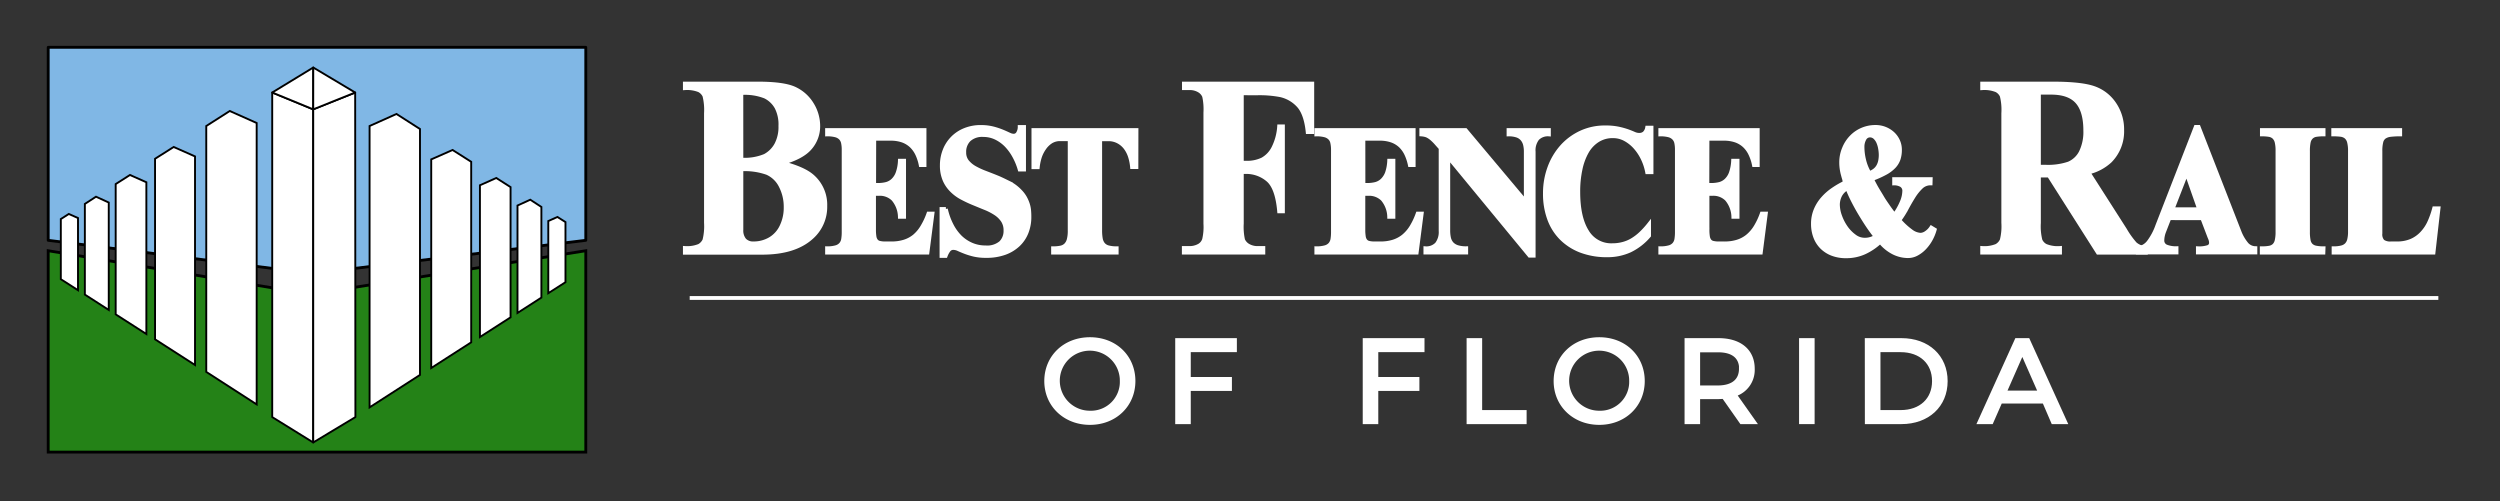
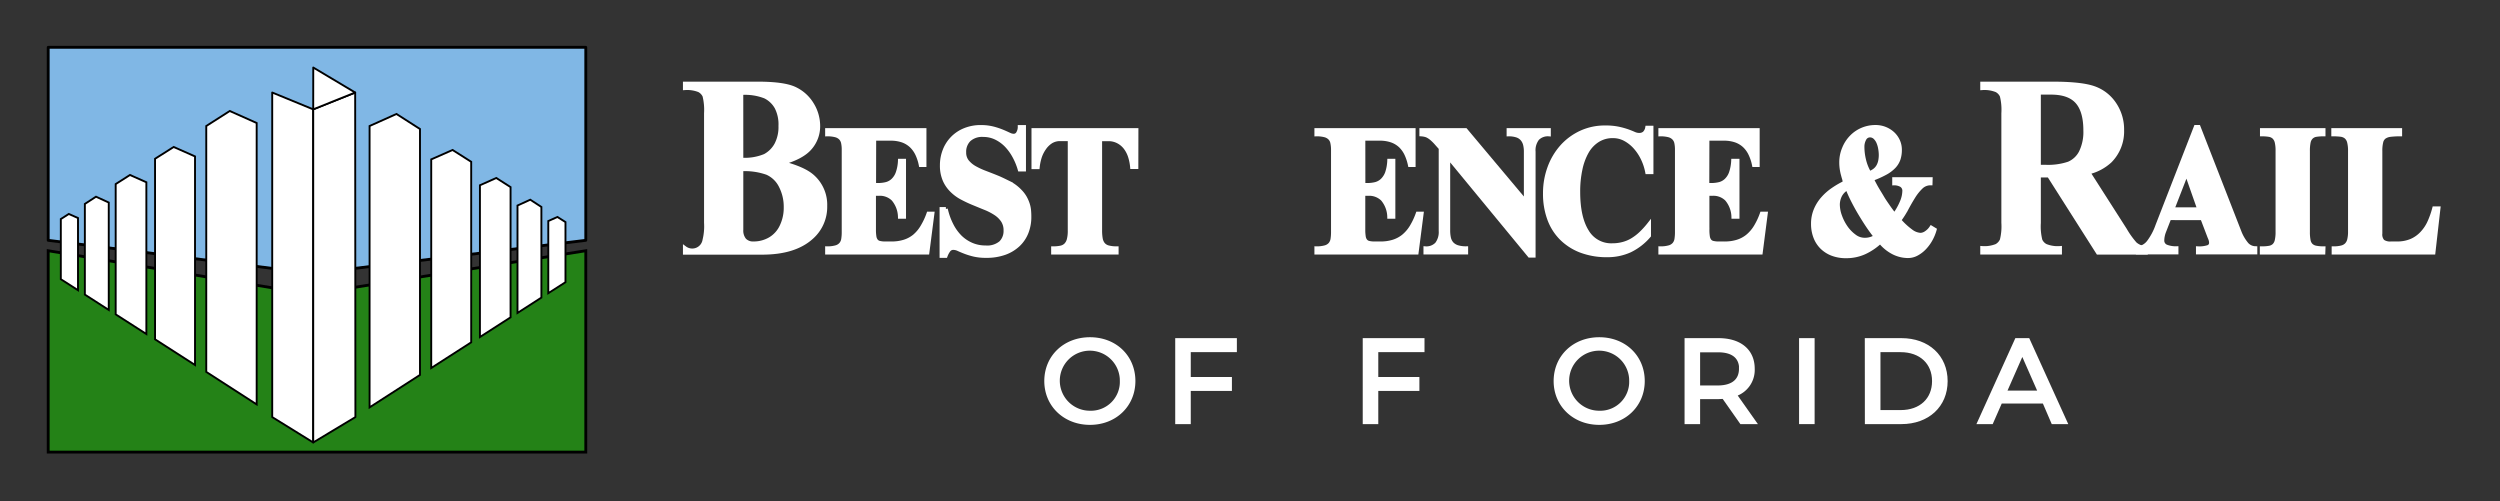
<svg xmlns="http://www.w3.org/2000/svg" id="Layer_1" data-name="Layer 1" viewBox="0 0 656.09 131.61">
  <rect x="0" y="0" width="656.09" height="131.61" fill="#333333" stroke="none" />
  <defs>
    <style>.cls-1{fill:#80b7e5;}.cls-1,.cls-2,.cls-3,.cls-4{stroke:#000;}.cls-1,.cls-3{stroke-linejoin:round;}.cls-1,.cls-2{stroke-width:0.75px;}.cls-2{fill:#248217;}.cls-2,.cls-4,.cls-5{stroke-miterlimit:10;}.cls-3,.cls-4,.cls-5{fill:#fff;}.cls-3,.cls-4{stroke-width:0.5px;}.cls-5{stroke:#fff;}</style>
  </defs>
  <polygon class="cls-1" points="153.73 63.07 82.08 71.77 12.65 63.07 12.65 12.42 153.73 12.42 153.73 63.07" />
  <polygon class="cls-2" points="153.73 118.65 12.65 118.65 12.65 65.8 81.57 77.22 153.73 65.8 153.73 118.65" />
  <polygon class="cls-3" points="82.2 116.12 71.44 109.46 71.44 24.28 82.2 28.7 82.2 116.12" />
-   <polygon class="cls-3" points="82.2 28.7 82.21 17.72 71.44 24.28 82.2 28.7" />
  <polygon class="cls-3" points="82.2 116.12 93.27 109.46 93.21 24.28 82.2 28.7 82.2 116.12" />
  <polygon class="cls-3" points="82.2 28.7 82.21 17.72 93.21 24.28 82.2 28.7" />
  <polygon class="cls-4" points="67.36 106.13 54.13 97.6 54.13 33.07 60.3 29.13 67.36 32.28 67.36 106.13" />
  <polygon class="cls-4" points="51.18 95.79 40.69 89.05 40.69 41.67 45.58 38.57 51.18 41.05 51.18 95.79" />
  <polygon class="cls-4" points="38.41 87.66 30.36 82.5 30.36 48.31 34.11 45.92 38.41 47.83 38.41 87.66" />
  <polygon class="cls-4" points="28.54 81.34 22.27 77.31 22.27 53.52 25.19 51.62 28.54 53.15 28.54 81.34" />
  <polygon class="cls-4" points="20.47 76.16 15.96 73.27 15.96 57.49 18.06 56.15 20.47 57.22 20.47 76.16" />
  <polygon class="cls-4" points="96.99 106.91 110.22 98.39 110.22 33.86 104.05 29.91 96.99 33.07 96.99 106.91" />
  <polygon class="cls-4" points="113.17 96.58 123.66 89.84 123.66 42.46 118.77 39.36 113.17 41.83 113.17 96.58" />
  <polygon class="cls-4" points="125.95 88.45 133.99 83.28 133.99 49.1 130.24 46.71 125.95 48.62 125.95 88.45" />
  <polygon class="cls-4" points="135.81 82.13 142.08 78.1 142.08 54.31 139.16 52.41 135.81 53.94 135.81 82.13" />
  <polygon class="cls-4" points="143.89 76.95 148.4 74.06 148.4 58.28 146.29 56.94 143.89 58.01 143.89 76.95" />
-   <path class="cls-5" d="M205.29,42.77q5.69,1.47,8,3.57a9.9,9.9,0,0,1,3.3,7.72,10.65,10.65,0,0,1-3.63,8.27q-4.44,4-12.92,4H179.73V65.08a8.39,8.39,0,0,0,3.76-.57A3.24,3.24,0,0,0,184.87,63a15.13,15.13,0,0,0,.4-4.51V29.72a15.43,15.43,0,0,0-.4-4.54,3.08,3.08,0,0,0-1.4-1.48,8.56,8.56,0,0,0-3.74-.56V21.93h19.14q6.85,0,9.72,1.36a10.43,10.43,0,0,1,4.5,4.05,10.85,10.85,0,0,1,1.65,5.75,8.65,8.65,0,0,1-2.09,5.7C211.26,40.46,208.8,41.79,205.29,42.77Zm-10.72,1.67V58.67l0,1.63a3.88,3.88,0,0,0,.81,2.67,3.06,3.06,0,0,0,2.4.9,8.47,8.47,0,0,0,4.34-1.16,7.58,7.58,0,0,0,3-3.37,11.16,11.16,0,0,0,1.06-4.92,11.86,11.86,0,0,0-1.29-5.58,7.27,7.27,0,0,0-3.57-3.45A17.46,17.46,0,0,0,194.57,44.44Zm0-2.55a13.8,13.8,0,0,0,6.17-1,7.35,7.35,0,0,0,3-3,9.88,9.88,0,0,0,1.06-4.84,9.81,9.81,0,0,0-1-4.82,6.91,6.91,0,0,0-3-2.87,14.36,14.36,0,0,0-6.24-.94Z" />
+   <path class="cls-5" d="M205.29,42.77q5.69,1.47,8,3.57a9.9,9.9,0,0,1,3.3,7.72,10.65,10.65,0,0,1-3.63,8.27q-4.44,4-12.92,4H179.73V65.08A3.24,3.24,0,0,0,184.87,63a15.13,15.13,0,0,0,.4-4.51V29.72a15.43,15.43,0,0,0-.4-4.54,3.08,3.08,0,0,0-1.4-1.48,8.56,8.56,0,0,0-3.74-.56V21.93h19.14q6.85,0,9.72,1.36a10.43,10.43,0,0,1,4.5,4.05,10.85,10.85,0,0,1,1.65,5.75,8.65,8.65,0,0,1-2.09,5.7C211.26,40.46,208.8,41.79,205.29,42.77Zm-10.72,1.67V58.67l0,1.63a3.88,3.88,0,0,0,.81,2.67,3.06,3.06,0,0,0,2.4.9,8.47,8.47,0,0,0,4.34-1.16,7.58,7.58,0,0,0,3-3.37,11.16,11.16,0,0,0,1.06-4.92,11.86,11.86,0,0,0-1.29-5.58,7.27,7.27,0,0,0-3.57-3.45A17.46,17.46,0,0,0,194.57,44.44Zm0-2.55a13.8,13.8,0,0,0,6.17-1,7.35,7.35,0,0,0,3-3,9.88,9.88,0,0,0,1.06-4.84,9.81,9.81,0,0,0-1-4.82,6.91,6.91,0,0,0-3-2.87,14.36,14.36,0,0,0-6.24-.94Z" />
  <path class="cls-5" d="M229.41,48.53h1a8.93,8.93,0,0,0,2.21-.26,4,4,0,0,0,1.75-1,5,5,0,0,0,1.21-1.94,11,11,0,0,0,.58-3.16h1.11V56.9h-1.11a7.46,7.46,0,0,0-1.74-4.61,4.94,4.94,0,0,0-3.65-1.41h-1.39v9.39a11.25,11.25,0,0,0,.12,1.82,2.33,2.33,0,0,0,.44,1.09,1.57,1.57,0,0,0,.89.54,5.67,5.67,0,0,0,1.44.15H234a10.86,10.86,0,0,0,3.27-.46,8,8,0,0,0,2.66-1.4A9.59,9.59,0,0,0,242,59.57a18.62,18.62,0,0,0,1.66-3.52h1.06L243.4,66.29H217.05V65.15a8,8,0,0,0,2.31-.27,2.63,2.63,0,0,0,1.32-.8,2.66,2.66,0,0,0,.59-1.34,11.46,11.46,0,0,0,.13-1.88V39.37a8.43,8.43,0,0,0-.17-1.88,2.54,2.54,0,0,0-.66-1.26,2.87,2.87,0,0,0-1.34-.72,8.31,8.31,0,0,0-2.18-.23V34.13h25.58v9.2h-1a12.37,12.37,0,0,0-.92-2.85,7.41,7.41,0,0,0-1.55-2.18,6.56,6.56,0,0,0-2.28-1.39,9.33,9.33,0,0,0-3.14-.49h-4.3Z" />
  <path class="cls-5" d="M247.17,43.39a10.6,10.6,0,0,1,.75-4,9.41,9.41,0,0,1,5.33-5.31,10.9,10.9,0,0,1,4.11-.76,12.76,12.76,0,0,1,3.2.36,19.14,19.14,0,0,1,2.42.79c.69.28,1.27.55,1.77.78a2.88,2.88,0,0,0,1.29.36,1.28,1.28,0,0,0,1.15-.72,3.12,3.12,0,0,0,.41-1.57h1.15V44.5H267.6A16.77,16.77,0,0,0,266.16,41a13.31,13.31,0,0,0-2.12-2.9,9.74,9.74,0,0,0-2.72-1.94,7.54,7.54,0,0,0-3.26-.72,5.09,5.09,0,0,0-3.75,1.24A4.43,4.43,0,0,0,253.06,40a3.72,3.72,0,0,0,.76,2.37,6.93,6.93,0,0,0,2,1.67,19.74,19.74,0,0,0,2.8,1.29c1,.39,2.11.81,3.2,1.26s2.15,1,3.18,1.5a10.92,10.92,0,0,1,2.72,2.08A8.26,8.26,0,0,1,269,51.85a9.46,9.46,0,0,1,.75,1.72,7.71,7.71,0,0,1,.34,1.68c.05.56.07,1.11.07,1.65a11.07,11.07,0,0,1-.73,4.07,9,9,0,0,1-2.18,3.26,10.19,10.19,0,0,1-3.55,2.16,14,14,0,0,1-4.87.78,13.7,13.7,0,0,1-3.21-.32,18.68,18.68,0,0,1-2.36-.72c-.67-.26-1.24-.5-1.72-.72a3.25,3.25,0,0,0-1.34-.33,1.5,1.5,0,0,0-1.18.52,5.87,5.87,0,0,0-.85,1.57h-1.09V54.84h1.15A17.08,17.08,0,0,0,249.71,59,12.25,12.25,0,0,0,252,62.2a9.85,9.85,0,0,0,3,2,9.14,9.14,0,0,0,3.65.72,5.53,5.53,0,0,0,4-1.23,4.33,4.33,0,0,0,1.22-3.19,4.6,4.6,0,0,0-.72-2.63,6.71,6.71,0,0,0-1.9-1.85,15.29,15.29,0,0,0-2.68-1.39c-1-.4-2-.82-3.08-1.26s-2.07-.91-3.07-1.44A11,11,0,0,1,249.79,50a8.71,8.71,0,0,1-1.9-2.75A9.42,9.42,0,0,1,247.17,43.39Z" />
  <path class="cls-5" d="M298.24,43.85h-1.15a13,13,0,0,0-.53-2.7,7.8,7.8,0,0,0-1.18-2.34,5.75,5.75,0,0,0-1.9-1.63,5.37,5.37,0,0,0-2.66-.63h-2.09V60.4a12.51,12.51,0,0,0,.16,2.21,3.19,3.19,0,0,0,.63,1.47,2.55,2.55,0,0,0,1.33.82,8.3,8.3,0,0,0,2.21.25v1.14h-16.7V65.15a9.32,9.32,0,0,0,2-.18,2.65,2.65,0,0,0,1.34-.69,3.08,3.08,0,0,0,.77-1.41,8.84,8.84,0,0,0,.25-2.34v-24h-2.47a4.48,4.48,0,0,0-2.46.67A6.27,6.27,0,0,0,274,39a8.68,8.68,0,0,0-1.14,2.35,13.29,13.29,0,0,0-.51,2.54h-1.15V34.13h27.06Z" />
-   <path class="cls-5" d="M325.9,24.48V42.7H327a9.26,9.26,0,0,0,4.33-.88,7.08,7.08,0,0,0,2.84-3,14.7,14.7,0,0,0,1.52-5.66h1V55.46h-1q-.56-6.32-3.05-8.32a8.75,8.75,0,0,0-5.64-2H325.9V58.7a15.78,15.78,0,0,0,.33,4.25,3.23,3.23,0,0,0,1.33,1.49,4.83,4.83,0,0,0,2.66.64h1.33v1.21H310.67V65.08H312a5.07,5.07,0,0,0,2.8-.69A2.84,2.84,0,0,0,316,62.82a14.58,14.58,0,0,0,.33-4.12V29.52a15.78,15.78,0,0,0-.33-4.25,3.07,3.07,0,0,0-1.31-1.49,4.78,4.78,0,0,0-2.66-.64h-1.33V21.93h33.69V34.66h-1.21Q342.73,30.18,341,28a9.07,9.07,0,0,0-4.9-3,29,29,0,0,0-6.53-.49Z" />
  <path class="cls-5" d="M357.82,48.53h1a9,9,0,0,0,2.21-.26,4,4,0,0,0,1.75-1A5.15,5.15,0,0,0,364,45.34a11.4,11.4,0,0,0,.57-3.16h1.12V56.9h-1.12a7.4,7.4,0,0,0-1.73-4.61,5,5,0,0,0-3.66-1.41h-1.38v9.39a11.25,11.25,0,0,0,.12,1.82,2.23,2.23,0,0,0,.44,1.09,1.58,1.58,0,0,0,.88.54,5.81,5.81,0,0,0,1.45.15h1.64a10.81,10.81,0,0,0,3.27-.46,8.13,8.13,0,0,0,2.67-1.4,9.79,9.79,0,0,0,2.12-2.44,18.62,18.62,0,0,0,1.66-3.52h1.06l-1.32,10.24H345.45V65.15a8.05,8.05,0,0,0,2.32-.27,2.67,2.67,0,0,0,1.32-.8,2.74,2.74,0,0,0,.59-1.34,11.46,11.46,0,0,0,.13-1.88V39.37a8.37,8.37,0,0,0-.18-1.88,2.39,2.39,0,0,0-.66-1.26,2.83,2.83,0,0,0-1.34-.72,8.26,8.26,0,0,0-2.18-.23V34.13H371v9.2h-1a12.88,12.88,0,0,0-.93-2.85,7.39,7.39,0,0,0-1.54-2.18,6.51,6.51,0,0,0-2.29-1.39,9.22,9.22,0,0,0-3.13-.49h-4.3Z" />
  <path class="cls-5" d="M400.42,52.94V39.82a7.52,7.52,0,0,0-.2-1.84,3.48,3.48,0,0,0-.71-1.44,3.11,3.11,0,0,0-1.38-.94,6.77,6.77,0,0,0-2.24-.32V34.13h10.6v1.15a3.82,3.82,0,0,0-3,1.09,5,5,0,0,0-1,3.45V67.11h-1.08L380.08,41.23V60.47a9.23,9.23,0,0,0,.2,2,3.37,3.37,0,0,0,.74,1.46,3.42,3.42,0,0,0,1.44.9,7.59,7.59,0,0,0,2.33.31v1.14H374.07V65.15a3.77,3.77,0,0,0,3-1.12,5.14,5.14,0,0,0,1-3.43V38.88l-1-1.12a12.46,12.46,0,0,0-1.23-1.26,5.48,5.48,0,0,0-1-.73,3.13,3.13,0,0,0-.94-.36,5.58,5.58,0,0,0-.9-.13V34.13h11.63Z" />
  <path class="cls-5" d="M433.42,45.19h-1.15a14.19,14.19,0,0,0-1.18-3.58,12.66,12.66,0,0,0-2-3,9.71,9.71,0,0,0-2.64-2.08,6.56,6.56,0,0,0-3.12-.78,7.24,7.24,0,0,0-4,1.08,8.56,8.56,0,0,0-2.85,3,15.77,15.77,0,0,0-1.7,4.63,27.68,27.68,0,0,0-.58,5.89q0,6.68,2.27,10.34a7.34,7.34,0,0,0,6.65,3.66,10.65,10.65,0,0,0,2.71-.33,9.26,9.26,0,0,0,2.45-1,13.12,13.12,0,0,0,2.28-1.72,22.63,22.63,0,0,0,2.22-2.44v3a15.28,15.28,0,0,1-5,3.89,14.18,14.18,0,0,1-6,1.25,19.12,19.12,0,0,1-6.92-1.18,14.64,14.64,0,0,1-5.14-3.31,13.89,13.89,0,0,1-3.19-5.1,19,19,0,0,1-1.09-6.61,19.43,19.43,0,0,1,1.18-6.84,17,17,0,0,1,3.28-5.51,15.42,15.42,0,0,1,5-3.68,14.87,14.87,0,0,1,6.33-1.34,16.44,16.44,0,0,1,3.5.31,20.18,20.18,0,0,1,2.42.67c.67.24,1.23.47,1.69.67a3.22,3.22,0,0,0,1.34.31,2.09,2.09,0,0,0,1.33-.42,2.62,2.62,0,0,0,.76-1.47h1.15Z" />
  <path class="cls-5" d="M448.08,48.53h1a8.93,8.93,0,0,0,2.21-.26,4,4,0,0,0,1.75-1,5,5,0,0,0,1.21-1.94,11.37,11.37,0,0,0,.58-3.16H456V56.9h-1.11a7.46,7.46,0,0,0-1.74-4.61,4.94,4.94,0,0,0-3.65-1.41h-1.39v9.39a11.25,11.25,0,0,0,.12,1.82,2.33,2.33,0,0,0,.44,1.09,1.57,1.57,0,0,0,.89.54,5.67,5.67,0,0,0,1.44.15h1.65a10.91,10.91,0,0,0,3.27-.46,8.08,8.08,0,0,0,2.66-1.4,9.79,9.79,0,0,0,2.12-2.44,18.62,18.62,0,0,0,1.66-3.52h1.06l-1.32,10.24H435.72V65.15a8,8,0,0,0,2.31-.27,2.63,2.63,0,0,0,1.32-.8,2.66,2.66,0,0,0,.59-1.34,11.46,11.46,0,0,0,.13-1.88V39.37a8.43,8.43,0,0,0-.17-1.88,2.48,2.48,0,0,0-.67-1.26,2.84,2.84,0,0,0-1.33-.72,8.31,8.31,0,0,0-2.18-.23V34.13H461.3v9.2h-1a11.91,11.91,0,0,0-.93-2.85,7.21,7.21,0,0,0-1.54-2.18,6.56,6.56,0,0,0-2.28-1.39,9.33,9.33,0,0,0-3.14-.49h-4.3Z" />
  <path class="cls-5" d="M506.66,48.13a3.52,3.52,0,0,0-2.49,1,12.67,12.67,0,0,0-2,2.5c-.62,1-1.23,2.05-1.82,3.16a23.9,23.9,0,0,1-1.9,3,18.53,18.53,0,0,0,3.13,2.89,4.48,4.48,0,0,0,2.43.93,2.73,2.73,0,0,0,1.4-.47,4.81,4.81,0,0,0,1.43-1.42l.91.55a11.57,11.57,0,0,1-1,2.47A10.82,10.82,0,0,1,505.13,65a8.06,8.06,0,0,1-2.05,1.6,4.83,4.83,0,0,1-2.4.62,8.54,8.54,0,0,1-3.72-.9,10.58,10.58,0,0,1-3.52-2.86,15.6,15.6,0,0,1-4.14,2.8,11.5,11.5,0,0,1-4.78,1,10,10,0,0,1-3.75-.65,7.78,7.78,0,0,1-2.74-1.8,7.52,7.52,0,0,1-1.68-2.7,9.62,9.62,0,0,1-.57-3.35,9.38,9.38,0,0,1,.69-3.65,10.67,10.67,0,0,1,1.87-3,14.15,14.15,0,0,1,2.71-2.39,22.94,22.94,0,0,1,3.18-1.83c-.32-1-.57-1.86-.76-2.69a11.86,11.86,0,0,1-.28-2.55,9.35,9.35,0,0,1,.73-3.69,9.23,9.23,0,0,1,1.94-3A8.65,8.65,0,0,1,488.72,34a8.8,8.8,0,0,1,3.46-.69,6.67,6.67,0,0,1,4.6,1.77A5.94,5.94,0,0,1,498.14,37a5.64,5.64,0,0,1,.48,2.3,7.6,7.6,0,0,1-.35,2.42,5.43,5.43,0,0,1-1.21,2,9.08,9.08,0,0,1-2.26,1.7A26.09,26.09,0,0,1,491.26,47c.34.7.73,1.46,1.19,2.27s1,1.64,1.48,2.47,1.06,1.65,1.62,2.46,1.1,1.53,1.63,2.19a16.78,16.78,0,0,0,2-3.6,7.67,7.67,0,0,0,.56-2.58,1.71,1.71,0,0,0-.78-1.61,3.67,3.67,0,0,0-1.87-.46V47h9.6Zm-21.85,1.28a4.4,4.4,0,0,0-1.95,2,5.47,5.47,0,0,0-.52,2.34,9,9,0,0,0,.59,3,12.57,12.57,0,0,0,1.56,3A9.79,9.79,0,0,0,486.71,62a4.39,4.39,0,0,0,2.58.9,5.1,5.1,0,0,0,2.94-.82c-.68-.85-1.38-1.8-2.09-2.86s-1.39-2.15-2.06-3.27-1.28-2.25-1.85-3.37S485.19,50.39,484.81,49.41Zm5.8-4a4.66,4.66,0,0,0,1.51-.85,3.61,3.61,0,0,0,.89-1.16,4.88,4.88,0,0,0,.43-1.34,8.24,8.24,0,0,0,.12-1.39,10,10,0,0,0-.15-1.62,7.19,7.19,0,0,0-.47-1.67,3.81,3.81,0,0,0-.87-1.29,1.86,1.86,0,0,0-1.34-.53,1.61,1.61,0,0,0-1.43.9,4.23,4.23,0,0,0-.51,2.11,14.84,14.84,0,0,0,.4,3.31A12.45,12.45,0,0,0,490.61,45.45Z" />
  <path class="cls-5" d="M535.09,46.07V58.51a15,15,0,0,0,.4,4.53,3,3,0,0,0,1.4,1.48,8.38,8.38,0,0,0,3.74.56v1.21H520.19V65.08a8.39,8.39,0,0,0,3.76-.57A3.19,3.19,0,0,0,525.33,63a14.78,14.78,0,0,0,.4-4.51V29.72a15.07,15.07,0,0,0-.4-4.54,3,3,0,0,0-1.4-1.48,8.56,8.56,0,0,0-3.74-.56V21.93h18.55q7.25,0,10.6,1.11a10.71,10.71,0,0,1,5.48,4.11,11.83,11.83,0,0,1,2.12,7,11,11,0,0,1-3.18,8.11,12.67,12.67,0,0,1-5.68,3l9.59,15A22.57,22.57,0,0,0,560.35,64a4.71,4.71,0,0,0,2.8,1.11v1.21H550.58L537.71,46.07Zm0-21.75V43.75h1.68a17.12,17.12,0,0,0,6.12-.83,6.34,6.34,0,0,0,3.2-3,12.12,12.12,0,0,0,1.16-5.68q0-5.07-2.13-7.49t-6.88-2.42Z" />
  <path class="cls-5" d="M569.32,57.26l-1.38,3.54A6.45,6.45,0,0,0,567.6,62a5.73,5.73,0,0,0-.11,1,1.66,1.66,0,0,0,1,1.68,6.86,6.86,0,0,0,2.71.45v1.14H561.05V65.15a4.19,4.19,0,0,0,2.85-1.66,16,16,0,0,0,2.27-4.3l10.07-25.88H577l10.66,27.35a11.48,11.48,0,0,0,2,3.46,3.1,3.1,0,0,0,2.24,1v1.14H576.8V65.15a7.51,7.51,0,0,0,2.69-.33,1.12,1.12,0,0,0,.75-1.08,2.74,2.74,0,0,0-.07-.62,4.57,4.57,0,0,0-.31-.85l-1.91-5Zm4.5-11.81-3.68,9.46h7Z" />
  <path class="cls-5" d="M609.75,66.29H593.56V65.15a10.7,10.7,0,0,0,2-.15,2.38,2.38,0,0,0,1.25-.61,2.59,2.59,0,0,0,.67-1.3,9.62,9.62,0,0,0,.21-2.23V39.63a9.45,9.45,0,0,0-.22-2.32,2.63,2.63,0,0,0-.72-1.31,2.45,2.45,0,0,0-1.28-.59,11.25,11.25,0,0,0-1.87-.13V34.13h16.19v1.15a11.7,11.7,0,0,0-1.93.13,2.32,2.32,0,0,0-1.26.59,2.54,2.54,0,0,0-.7,1.31,10.76,10.76,0,0,0-.2,2.32V60.86a10.89,10.89,0,0,0,.18,2.21,2.39,2.39,0,0,0,.64,1.29,2.49,2.49,0,0,0,1.27.62,10.07,10.07,0,0,0,2,.17Z" />
  <path class="cls-5" d="M638.64,66.29H612.41V65.15a8.15,8.15,0,0,0,2.07-.22,2.72,2.72,0,0,0,1.33-.72,2.89,2.89,0,0,0,.69-1.34,8.62,8.62,0,0,0,.21-2.07V39.63a9.21,9.21,0,0,0-.25-2.37,2.6,2.6,0,0,0-.78-1.31,2.66,2.66,0,0,0-1.36-.56,15.82,15.82,0,0,0-2-.11V34.13H629.9v1.15a20.12,20.12,0,0,0-2.57.13,3.48,3.48,0,0,0-1.59.57,2.25,2.25,0,0,0-.8,1.31,9.67,9.67,0,0,0-.23,2.34V61.25a2.68,2.68,0,0,0,.64,2.1,3.36,3.36,0,0,0,2.13.52H629a9.43,9.43,0,0,0,3.86-.72,8.39,8.39,0,0,0,2.78-2,10.51,10.51,0,0,0,1.92-2.91,22.74,22.74,0,0,0,1.25-3.57h1.15Z" />
-   <line class="cls-5" x1="181" y1="78.2" x2="639.91" y2="78.2" />
  <path class="cls-5" d="M274.56,100c0-6.31,4.86-11,11.49-11s11.42,4.68,11.42,11-4.87,11-11.42,11S274.56,106.33,274.56,100Zm19.83,0a8.38,8.38,0,1,0-8.34,8.29A8.09,8.09,0,0,0,294.39,100Z" />
  <path class="cls-5" d="M312,91.92v7.52h10.8v2.65H312v8.71h-3.08V89.24H324.1v2.68Z" />
  <path class="cls-5" d="M361.21,91.92v7.52H372v2.65H361.21v8.71h-3.08V89.24h15.21v2.68Z" />
-   <path class="cls-5" d="M385.39,89.24h3.08v18.88h11.67v2.68H385.39Z" />
  <path class="cls-5" d="M408.23,100c0-6.31,4.86-11,11.48-11s11.43,4.68,11.43,11-4.87,11-11.43,11S408.23,106.33,408.23,100Zm19.83,0a8.38,8.38,0,1,0-8.35,8.29A8.1,8.1,0,0,0,428.06,100Z" />
  <path class="cls-5" d="M457,110.8l-4.65-6.62c-.43,0-.89.06-1.35.06h-5.33v6.56h-3.08V89.24H451c5.6,0,9,2.84,9,7.52a6.79,6.79,0,0,1-4.74,6.8l5.11,7.24Zm-.09-14c0-3.08-2.06-4.84-6-4.84h-5.24v9.7h5.24C454.81,101.62,456.87,99.84,456.87,96.76Z" />
  <path class="cls-5" d="M472.64,89.24h3.08V110.8h-3.08Z" />
  <path class="cls-5" d="M489.89,89.24H499c6.92,0,11.63,4.38,11.63,10.78S505.9,110.8,499,110.8h-9.09Zm8.9,18.88c5.33,0,8.75-3.26,8.75-8.1s-3.42-8.1-8.75-8.1H493v16.2Z" />
  <path class="cls-5" d="M536.46,105.41H525l-2.37,5.39h-3.17l9.76-21.56h3l9.79,21.56h-3.23ZM535.38,103l-4.65-10.56L526.08,103Z" />
</svg>